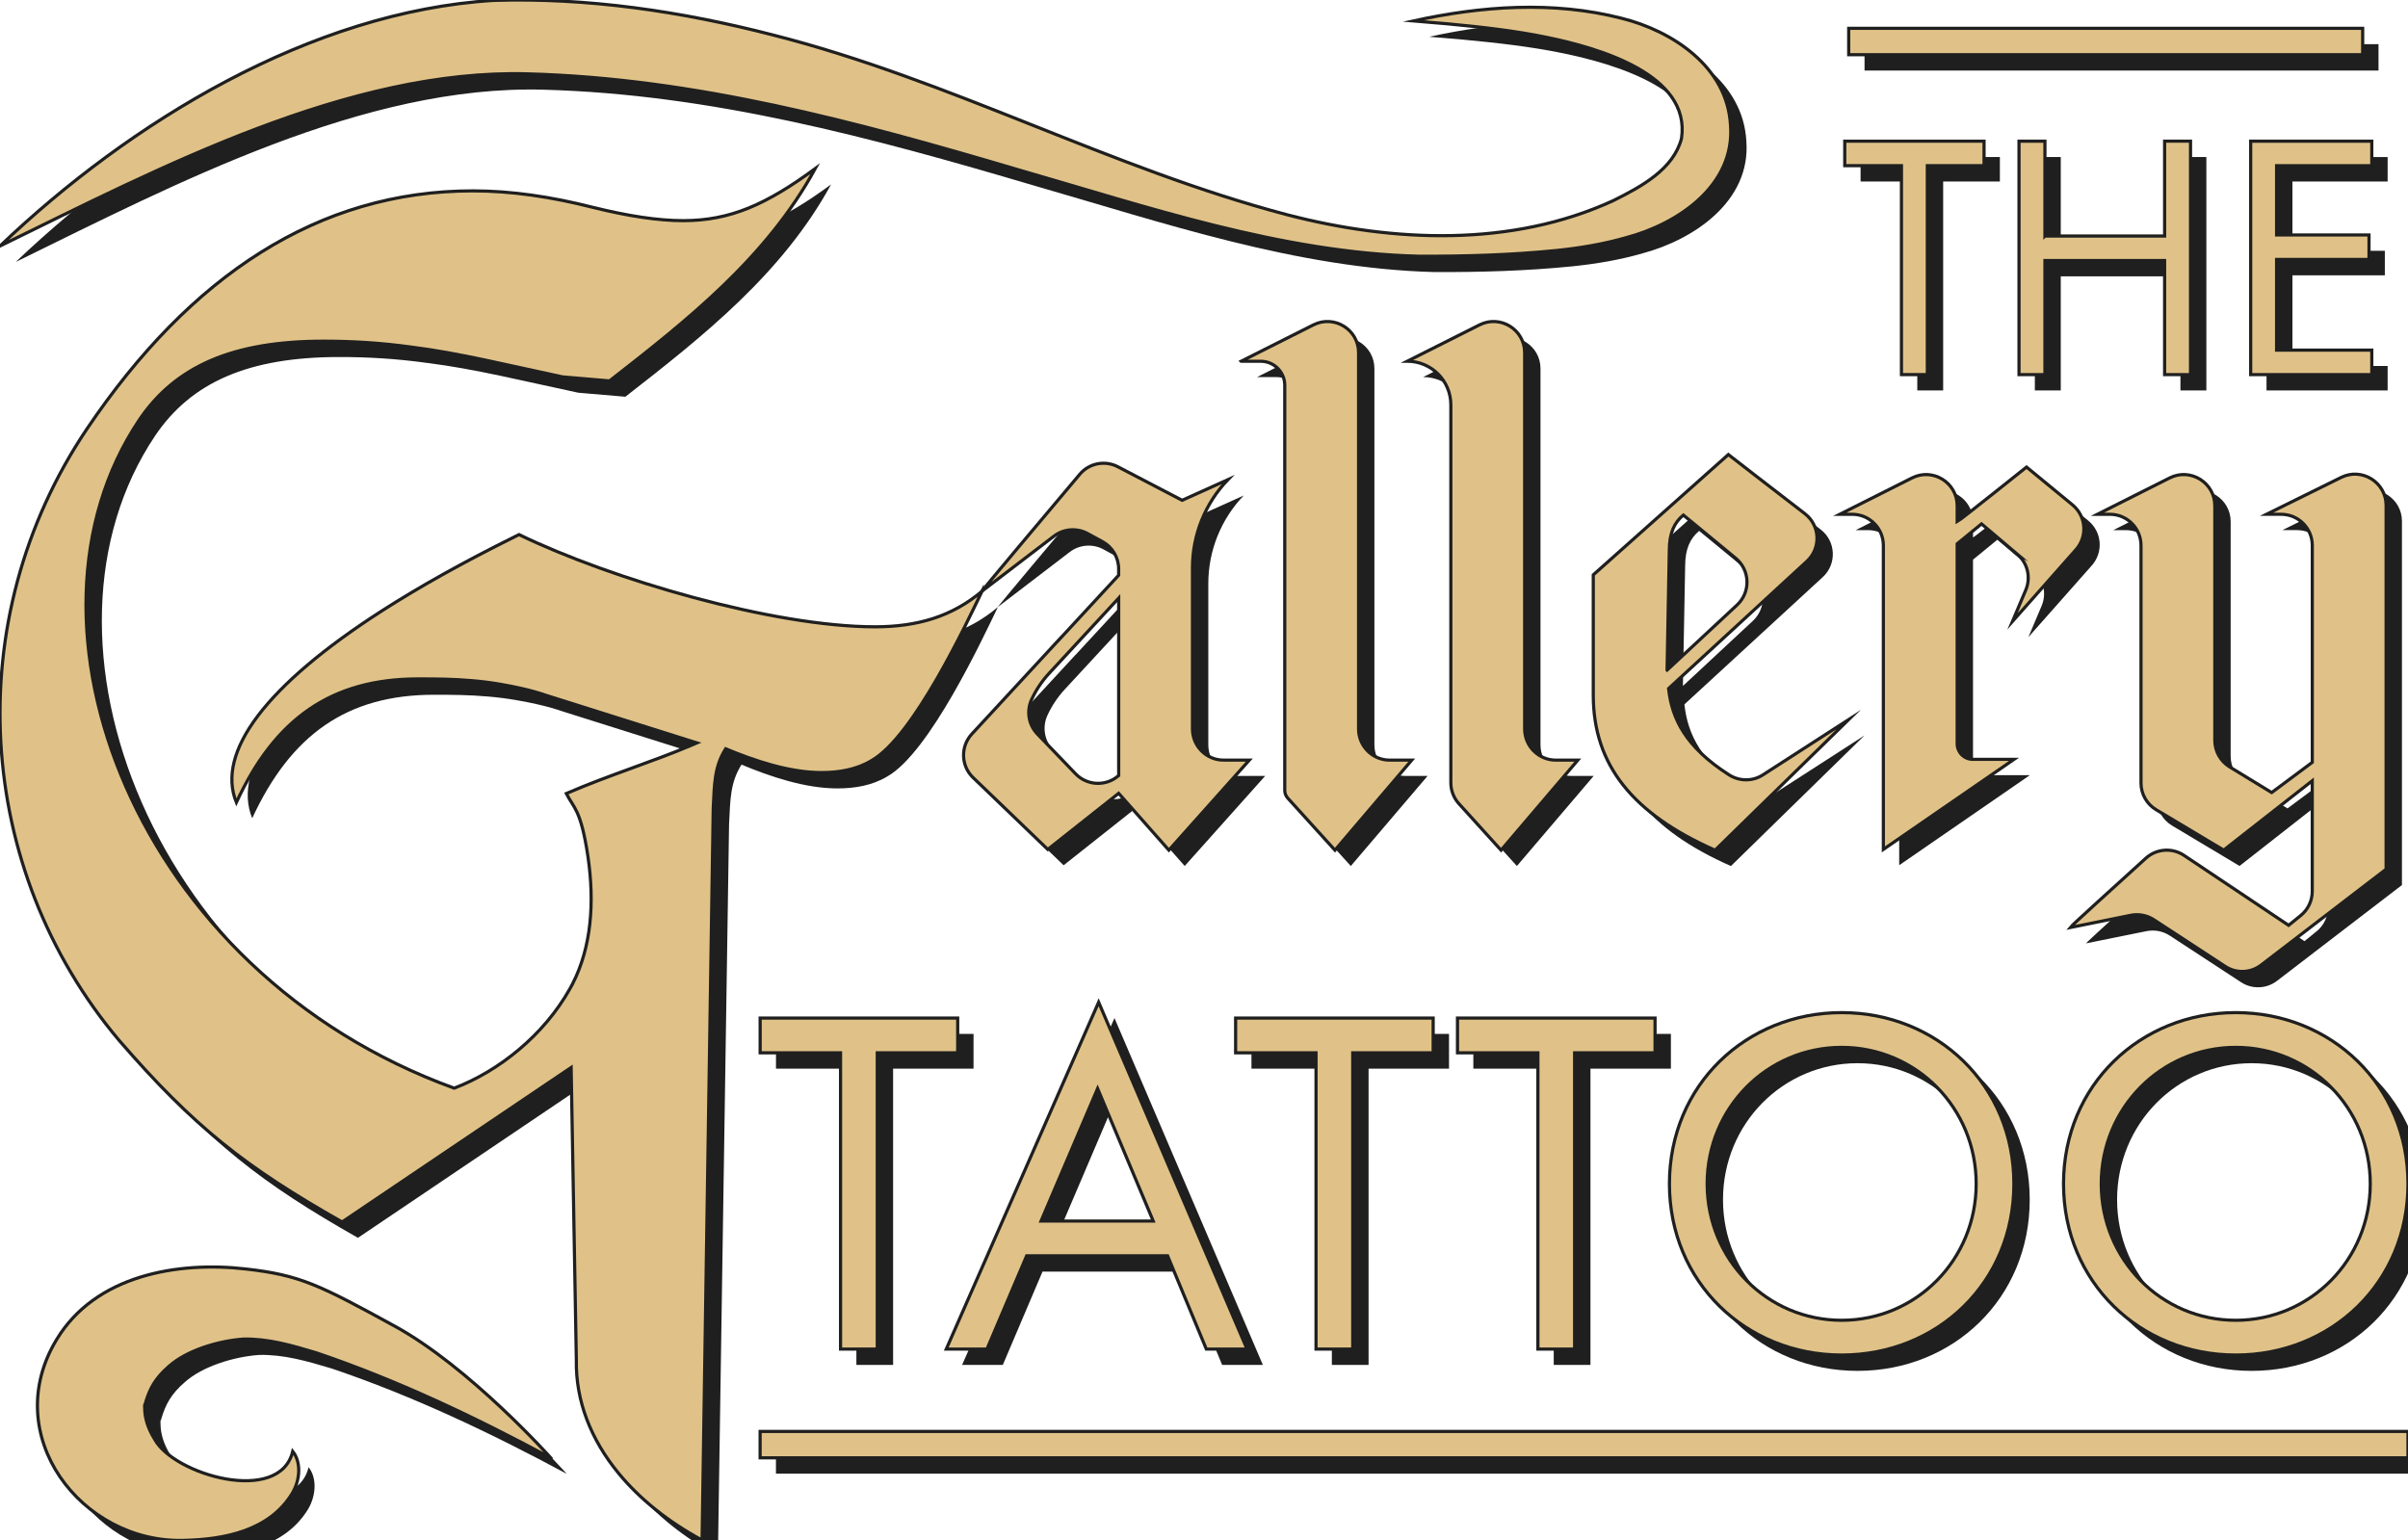
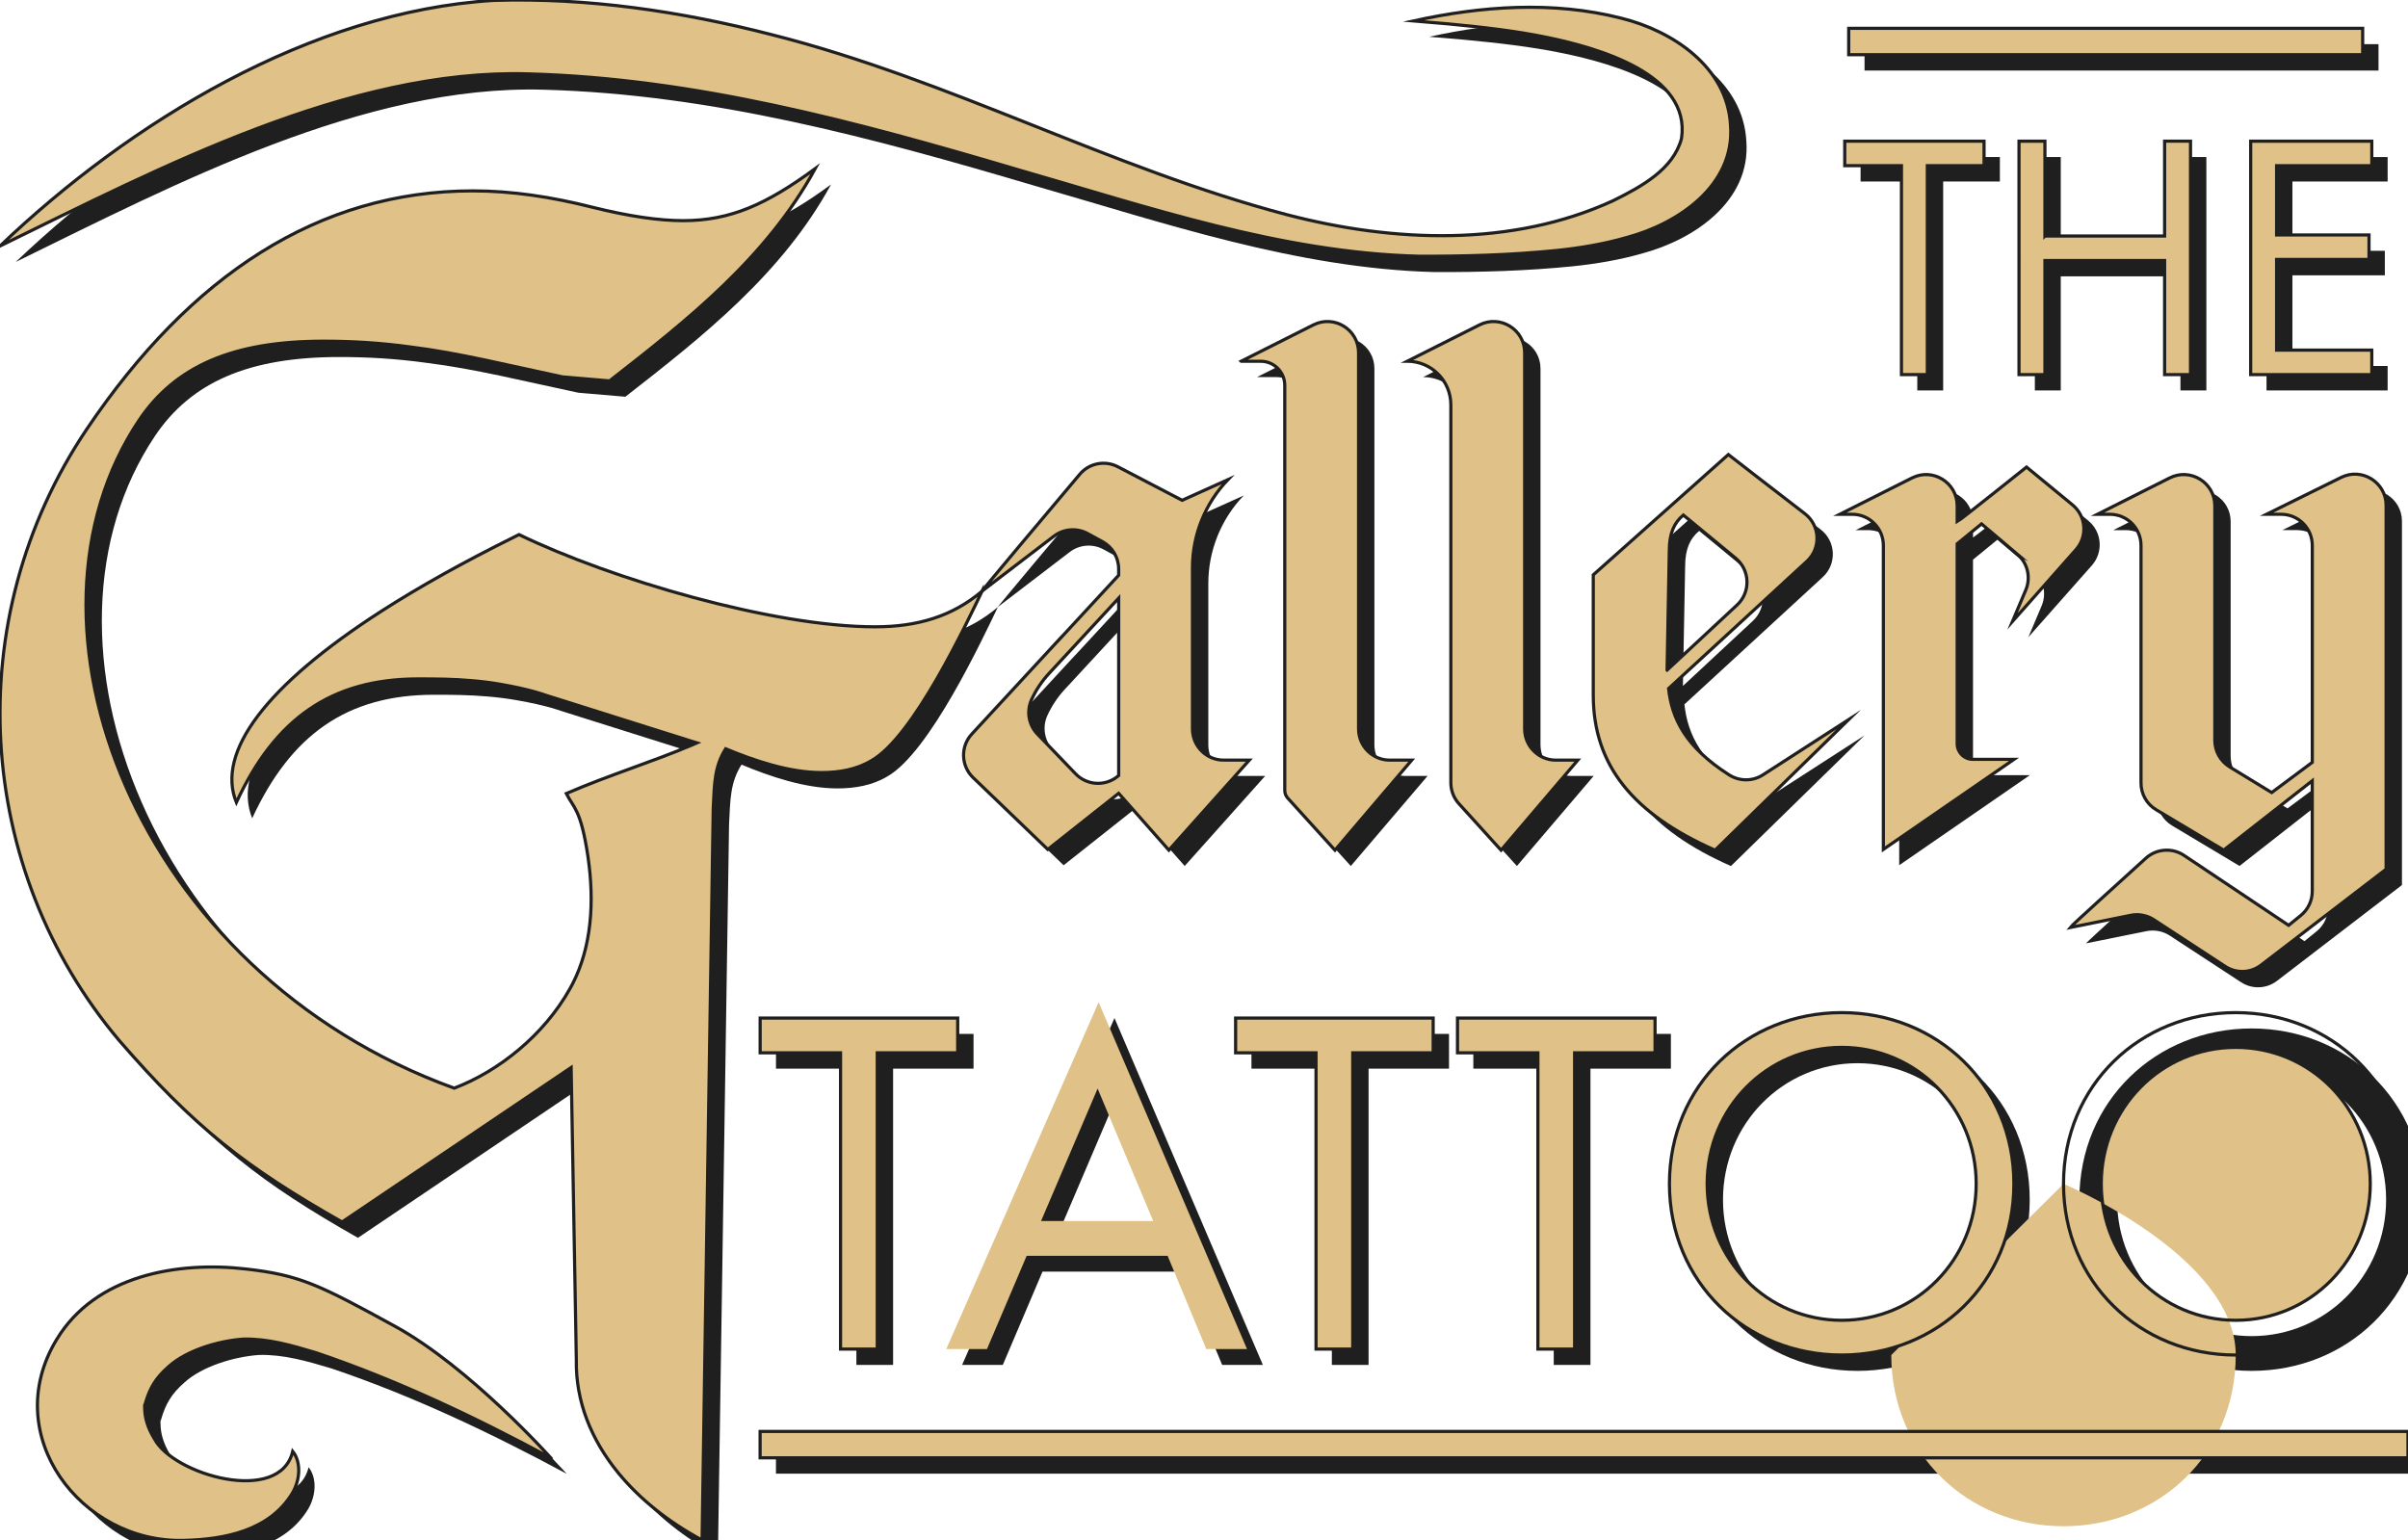
<svg xmlns="http://www.w3.org/2000/svg" id="Layer_2" data-name="Layer 2" viewBox="0 0 760.12 486.32">
  <defs>
    <style>
      .cls-1 {
        fill: #1f1f1f;
      }

      .cls-2 {
        fill: #e0c288;
      }

      .cls-3 {
        fill: none;
        stroke: #1f1f1f;
        stroke-miterlimit: 10;
      }
    </style>
  </defs>
  <g id="Layer_1-2" data-name="Layer 1">
    <g>
      <g>
        <path class="cls-1" d="M178.87,465.27c-23.93-12.88-48.48-24.55-74.15-33.23-7.91-2.37-15.17-4.47-22.93-4.29-8.07.58-17.89,3.62-23.43,8.57-4.37,3.77-6.07,7.07-7.37,11.34l-.1.42c-.33.37-.25,1-.21,1.71.04,2.54.79,5.81,3.1,9.51,5.87,11.19,39.49,21.06,43.63,3.89,2.7,3.39,2.37,8.99-.15,13.23-7.24,11.92-21.57,14.59-34.27,14.88-32.37.87-58.42-33.29-40.13-63.39,12.27-20.41,38.37-24.76,59.71-22.3,17.18,1.93,23.31,5.07,47.02,18.04,23.71,12.97,49.29,41.61,49.29,41.61Z" />
        <path class="cls-1" d="M315.02,191.6c-4.83,9.99-21.6,46.04-34.97,53.55-4.72,2.83-10.22,3.75-15.73,3.75-10.2,0-21.22-3.75-30.25-7.51-3.54,5.64-3.54,10.8-3.93,18.79l-3.5,229.82-.02,1.21c-10.67-5.76-19.68-12.96-26.42-21.18-8.63-10.53-13.5-22.72-13.27-35.66l-1.64-92.36-72.3,48.77c-30.67-17.39-46.77-30.06-70.36-57.3C-2.95,279.46-8.06,200.54,32.44,140.41c32.62-48.39,73.09-75.15,121.82-75.15,12.19,0,24.76,1.87,37.72,5.16,11.4,2.83,20.83,4.24,28.69,4.24,14.92,0,26.34-5.18,41.67-16.44-15.37,28.17-40.42,47.94-64.93,67.03l-14.86-1.27c-17.68-3.75-32.62-7.51-47.54-9.38-10.22-1.42-19.25-1.89-27.92-1.89-28.69,0-46.77,7.99-58.15,24.9-42.84,63.89-1.58,174.27,99.43,210.92,14.19-5.39,28.36-16.83,36.49-31.31.29-.52.58-1.06.87-1.6,5.99-11.69,6.97-25.72,4.87-40.18-1.12-7.55-2.27-11.42-3.43-13.96-1.16-2.52-2.29-3.74-3.41-5.97,13.57-5.85,27.15-9.99,39.68-15.31.52-.21,1.06-.44,1.58-.67l-2.1-.65-45.85-14.46s-4.56-1.75-14.09-3.39c-3.08-.54-6.05-.9-8.91-1.14-6.07-.54-11.73-.56-17.08-.56-27.51,0-45.19,12.69-57.38,38.99-6.47-15.85,9.36-36.97,45.85-60.42,11.86-7.62,25.92-15.48,42.09-23.49.42-.21.85-.42,1.29-.64,29.07,14.09,80.18,29.11,112.39,29.11,13.36,0,24.36-3.27,33.79-11.26Z" />
        <g>
          <path class="cls-1" d="M396.8,119.04l22.81-11.48c6.54-3.29,14.24,1.46,14.24,8.78v118.8c0,5.43,4.4,9.83,9.83,9.83h6.95s-24.23,28.43-24.23,28.43l-14.9-16.43c-.61-.67-.95-1.55-.95-2.45v-127.9c0-4.18-3.39-7.57-7.57-7.57h-6.17Z" />
          <path class="cls-1" d="M449.23,119.04l22.81-11.48c6.54-3.29,14.24,1.46,14.24,8.78v118.8c0,5.43,4.4,9.83,9.83,9.83h6.95s-24.23,28.43-24.23,28.43l-13.3-14.67c-1.64-1.81-2.55-4.16-2.55-6.6v-119.34c0-7.59-6.16-13.75-13.75-13.75h0Z" />
          <path class="cls-1" d="M507.94,224.46v-37.98l42.64-37.98s14.2,11.05,24.13,18.65c4.85,3.71,5.17,10.9.68,15.03l-43.68,40.19c1.03,9.52,5.38,18.49,19.07,27.23,3.27,2.09,7.44,2.13,10.7.03l27.09-17.47-42.18,41.25c-25.86-11.42-38.45-26.8-38.45-48.93ZM531.25,216.54l22.08-20.55c4.35-4.05,4.14-11-.45-14.78l-16.51-13.61c-2.8,2.33-4.43,5.59-4.43,11.18l-.7,37.52v.23Z" />
          <path class="cls-1" d="M641.77,179.94l-11.27-9.55-7.69,6.29v63.13c0,2.71,2.2,4.91,4.91,4.91h13.03l-41.24,28.43v-95.96c0-5.43-4.4-9.83-9.83-9.83h-3.92l22.81-11.48c6.54-3.29,14.24,1.46,14.24,8.78v5.03c.93-.47,21.9-17.24,21.9-17.24l14.51,11.94c4.3,3.54,4.8,9.93,1.12,14.1l-20.05,22.66,4.18-9.89c1.67-3.96.58-8.54-2.7-11.32Z" />
          <path class="cls-1" d="M694.43,275.05l33.01,22.07,3.83-3.11c2.3-1.87,3.63-4.67,3.63-7.63v-34.9l-27.96,21.9-21.32-12.75c-2.97-1.77-4.78-4.98-4.78-8.43v-75.01c0-5.43-4.4-9.83-9.83-9.83h-3.92l22.81-11.48c6.54-3.29,14.24,1.46,14.24,8.78v74.08c0,3.43,1.78,6.6,4.71,8.39l13.24,8.08,12.82-9.55v-68.47c0-5.43-4.4-9.83-9.83-9.83h-4.62l23.57-11.64c6.53-3.23,14.18,1.53,14.18,8.81v114.88l-39.44,30.25c-3.31,2.54-7.87,2.71-11.36.42l-22.49-14.71c-2.16-1.41-4.79-1.92-7.33-1.41l-19.12,3.86c.5-.67,15.46-14.24,23.91-21.89,3.34-3.02,8.31-3.38,12.05-.88Z" />
          <g>
            <polygon class="cls-1" points="392.61 156.42 392.61 156.42 392.61 156.42 392.61 156.42" />
            <path class="cls-1" d="M391.25,244.97c-5.43,0-9.83-4.4-9.83-9.83v-50.92c0-10.36,4.01-20.33,11.19-27.8l-14.45,6.52-20.28-10.58c-4.08-2.13-9.09-1.14-12.05,2.38-10.02,11.89-31.35,37.22-30.81,36.86l22.66-17.33c3.08-2.36,7.27-2.68,10.67-.82l4.65,2.54c3.16,1.72,5.12,5.03,5.12,8.63v1.98l-18.65,20.18v-.03s-27.7,29.98-27.7,29.98c-3.63,3.93-3.45,10.04.4,13.75l23.58,22.68,22.37-17.71,15.85,17.94,25.4-28.43h-8.12ZM357.66,250.22c-3.97,3.1-9.65,2.7-13.14-.94l-12.04-12.53c-2.81-2.92-3.53-7.26-1.83-10.94h0c1.39-3.01,3.25-5.79,5.51-8.23l21.97-23.76v56.02l-.47.36Z" />
          </g>
        </g>
        <g>
          <path class="cls-1" d="M281.92,337.37v93.53h-11.59v-93.53h-25.38v-10.97h62.36v10.97h-25.38Z" />
          <path class="cls-1" d="M373.57,401.45h-44.49l-12.53,29.45h-12.85l48.1-109.51,46.84,109.51h-12.85l-12.22-29.45ZM369.03,390.48l-17.55-41.83-17.86,41.83h35.41Z" />
          <path class="cls-1" d="M432.01,337.37v93.53h-11.59v-93.53h-25.38v-10.97h62.36v10.97h-25.38Z" />
          <path class="cls-1" d="M502.05,337.37v93.53h-11.59v-93.53h-25.38v-10.97h62.36v10.97h-25.38Z" />
          <path class="cls-1" d="M531.98,378.73c0-31.18,24.28-54.05,54.37-54.05s54.36,22.87,54.36,54.05-24.13,54.05-54.36,54.05-54.37-23.03-54.37-54.05ZM543.89,378.73c0,23.97,18.96,43.08,42.46,43.08s42.46-19.11,42.46-43.08-18.96-43.08-42.46-43.08-42.46,19.12-42.46,43.08Z" />
          <path class="cls-1" d="M656.38,378.73c0-31.18,24.28-54.05,54.37-54.05s54.36,22.87,54.36,54.05-24.13,54.05-54.36,54.05-54.37-23.03-54.37-54.05ZM668.29,378.73c0,23.97,18.96,43.08,42.46,43.08s42.46-19.11,42.46-43.08-18.96-43.08-42.46-43.08-42.46,19.12-42.46,43.08Z" />
        </g>
        <g>
          <path class="cls-1" d="M613.39,57.3v65.96h-8.17V57.3h-17.9v-7.73h43.97v7.73h-17.9Z" />
          <path class="cls-1" d="M650.51,79.51h37.78v-29.94h8.18v73.69h-8.18v-36.02h-37.78v36.02h-8.18V49.57h8.18v29.94Z" />
          <path class="cls-1" d="M753.69,57.3h-30.05v21.88h29.17v7.73h-29.17v28.62h30.05v7.73h-38.23V49.57h38.23v7.73Z" />
        </g>
        <path class="cls-1" d="M5,82.67C45.96,43.62,102.99,8.68,160.78,5.13c29.59-.95,59.44,3.49,87.97,10.85,56.32,14.27,106.76,42.13,162.56,56.82,33.61,8.74,70.88,10.28,102.91-4.45,9.03-4.47,19.02-9.95,21.57-19.62,3.07-20.36-26.54-28.63-42.34-31.9-10.27-2.13-20.97-3.31-31.52-4.31l-10.77-.91c21.33-4.69,44.08-6.39,65.72-.84,15.9,3.94,33.37,15.26,34.38,33.73,1.48,19.17-16.8,31.22-32.73,35.47-7.36,2.13-14.75,3.33-22.08,4.1-14.62,1.47-29.01,1.87-43.66,1.82-43.53-1.13-85.58-15.58-126.78-27.42-50.81-15.03-101.44-28.7-154.31-30.15-56.64-1.64-116.22,29.66-166.69,54.36h0Z" />
        <rect class="cls-1" x="244.94" y="456.9" width="520.17" height="8.33" />
        <rect class="cls-1" x="588.57" y="13.94" width="162.24" height="8.33" />
      </g>
      <g>
        <path class="cls-2" d="M173.87,460.27c-23.93-12.88-48.48-24.55-74.15-33.23-7.91-2.37-15.17-4.47-22.93-4.29-8.07.58-17.89,3.62-23.43,8.57-4.37,3.77-6.07,7.07-7.37,11.34l-.1.42c-.33.37-.25,1-.21,1.71.04,2.54.79,5.81,3.1,9.51,5.87,11.19,39.49,21.06,43.63,3.89,2.7,3.39,2.37,8.99-.15,13.23-7.24,11.92-21.57,14.59-34.27,14.88-32.37.87-58.42-33.29-40.13-63.39,12.27-20.41,38.37-24.76,59.71-22.3,17.18,1.93,23.31,5.07,47.02,18.04,23.71,12.97,49.29,41.61,49.29,41.61Z" />
        <path class="cls-2" d="M310.02,186.6c-4.83,9.99-21.6,46.04-34.97,53.55-4.72,2.83-10.22,3.75-15.73,3.75-10.2,0-21.22-3.75-30.25-7.51-3.54,5.64-3.54,10.8-3.93,18.79l-3.5,229.82-.02,1.21c-10.67-5.76-19.68-12.96-26.42-21.18-8.63-10.53-13.5-22.72-13.27-35.66l-1.64-92.36-72.3,48.77c-30.67-17.39-46.77-30.06-70.36-57.3C-7.95,274.46-13.06,195.54,27.44,135.41c32.62-48.39,73.09-75.15,121.82-75.15,12.19,0,24.76,1.87,37.72,5.16,11.4,2.83,20.83,4.24,28.69,4.24,14.92,0,26.34-5.18,41.67-16.44-15.37,28.17-40.42,47.94-64.93,67.03l-14.86-1.27c-17.68-3.75-32.62-7.51-47.54-9.38-10.22-1.42-19.25-1.89-27.92-1.89-28.69,0-46.77,7.99-58.15,24.9-42.84,63.89-1.58,174.27,99.43,210.92,14.19-5.39,28.36-16.83,36.49-31.31.29-.52.58-1.06.87-1.6,5.99-11.69,6.97-25.72,4.87-40.18-1.12-7.55-2.27-11.42-3.43-13.96-1.16-2.52-2.29-3.74-3.41-5.97,13.57-5.85,27.15-9.99,39.68-15.31.52-.21,1.06-.44,1.58-.67l-2.1-.65-45.85-14.46s-4.56-1.75-14.09-3.39c-3.08-.54-6.05-.9-8.91-1.14-6.07-.54-11.73-.56-17.08-.56-27.51,0-45.19,12.69-57.38,38.99-6.47-15.85,9.36-36.97,45.85-60.42,11.86-7.62,25.92-15.48,42.09-23.49.42-.21.85-.42,1.29-.64,29.07,14.09,80.18,29.11,112.39,29.11,13.36,0,24.36-3.27,33.79-11.26Z" />
        <g>
          <path class="cls-2" d="M391.8,114.04l22.81-11.48c6.54-3.29,14.24,1.46,14.24,8.78v118.8c0,5.43,4.4,9.83,9.83,9.83h6.95s-24.23,28.43-24.23,28.43l-14.9-16.43c-.61-.67-.95-1.55-.95-2.45v-127.9c0-4.18-3.39-7.57-7.57-7.57h-6.17Z" />
          <path class="cls-2" d="M444.23,114.04l22.81-11.48c6.54-3.29,14.24,1.46,14.24,8.78v118.8c0,5.43,4.4,9.83,9.83,9.83h6.95s-24.23,28.43-24.23,28.43l-13.3-14.67c-1.64-1.81-2.55-4.16-2.55-6.6v-119.34c0-7.59-6.16-13.75-13.75-13.75h0Z" />
          <path class="cls-2" d="M502.94,219.46v-37.98l42.64-37.98s14.2,11.05,24.13,18.65c4.85,3.71,5.17,10.9.68,15.03l-43.68,40.19c1.03,9.52,5.38,18.49,19.07,27.23,3.27,2.09,7.44,2.13,10.7.03l27.09-17.47-42.18,41.25c-25.86-11.42-38.45-26.8-38.45-48.93ZM526.25,211.54l22.08-20.55c4.35-4.05,4.14-11-.45-14.78l-16.51-13.61c-2.8,2.33-4.43,5.59-4.43,11.18l-.7,37.52v.23Z" />
          <path class="cls-2" d="M636.77,174.94l-11.27-9.55-7.69,6.29v63.13c0,2.71,2.2,4.91,4.91,4.91h13.03l-41.24,28.43v-95.96c0-5.43-4.4-9.83-9.83-9.83h-3.92l22.81-11.48c6.54-3.29,14.24,1.46,14.24,8.78v5.03c.93-.47,21.9-17.24,21.9-17.24l14.51,11.94c4.3,3.54,4.8,9.93,1.12,14.1l-20.05,22.66,4.18-9.89c1.67-3.96.58-8.54-2.7-11.32Z" />
          <path class="cls-2" d="M689.43,270.05l33.01,22.07,3.83-3.11c2.3-1.87,3.63-4.67,3.63-7.63v-34.9l-27.96,21.9-21.32-12.75c-2.97-1.77-4.78-4.98-4.78-8.43v-75.01c0-5.43-4.4-9.83-9.83-9.83h-3.92l22.81-11.48c6.54-3.29,14.24,1.46,14.24,8.78v74.08c0,3.43,1.78,6.6,4.71,8.39l13.24,8.08,12.82-9.55v-68.47c0-5.43-4.4-9.83-9.83-9.83h-4.62l23.57-11.64c6.53-3.23,14.18,1.53,14.18,8.81v114.88l-39.44,30.25c-3.31,2.54-7.87,2.71-11.36.42l-22.49-14.71c-2.16-1.41-4.79-1.92-7.33-1.41l-19.12,3.86c.5-.67,15.46-14.24,23.91-21.89,3.34-3.02,8.31-3.38,12.05-.88Z" />
          <g>
            <polygon class="cls-2" points="387.61 151.42 387.61 151.42 387.61 151.42 387.61 151.42" />
            <path class="cls-2" d="M386.25,239.97c-5.43,0-9.83-4.4-9.83-9.83v-50.92c0-10.36,4.01-20.33,11.19-27.8l-14.45,6.52-20.28-10.58c-4.08-2.13-9.09-1.14-12.05,2.38-10.02,11.89-31.35,37.22-30.81,36.86l22.66-17.33c3.08-2.36,7.27-2.68,10.67-.82l4.65,2.54c3.16,1.72,5.12,5.03,5.12,8.63v1.98l-18.65,20.18v-.03s-27.7,29.98-27.7,29.98c-3.63,3.93-3.45,10.04.4,13.75l23.58,22.68,22.37-17.71,15.85,17.94,25.4-28.43h-8.12ZM352.66,245.22c-3.97,3.1-9.65,2.7-13.14-.94l-12.04-12.53c-2.81-2.92-3.53-7.26-1.83-10.94h0c1.39-3.01,3.25-5.79,5.51-8.23l21.97-23.76v56.02l-.47.36Z" />
          </g>
        </g>
        <g>
          <path class="cls-2" d="M276.92,332.37v93.53h-11.59v-93.53h-25.38v-10.97h62.36v10.97h-25.38Z" />
          <path class="cls-2" d="M368.57,396.45h-44.49l-12.53,29.45h-12.85l48.1-109.51,46.84,109.51h-12.85l-12.22-29.45ZM364.03,385.48l-17.55-41.83-17.86,41.83h35.41Z" />
          <path class="cls-2" d="M427.01,332.37v93.53h-11.59v-93.53h-25.38v-10.97h62.36v10.97h-25.38Z" />
          <path class="cls-2" d="M497.05,332.37v93.53h-11.59v-93.53h-25.38v-10.97h62.36v10.97h-25.38Z" />
          <path class="cls-2" d="M526.98,373.73c0-31.18,24.28-54.05,54.37-54.05s54.36,22.87,54.36,54.05-24.13,54.05-54.36,54.05-54.37-23.03-54.37-54.05ZM538.89,373.73c0,23.97,18.96,43.08,42.46,43.08s42.46-19.11,42.46-43.08-18.96-43.08-42.46-43.08-42.46,19.12-42.46,43.08Z" />
-           <path class="cls-2" d="M651.38,373.73c0-31.18,24.28-54.05,54.37-54.05s54.36,22.87,54.36,54.05-24.13,54.05-54.36,54.05-54.37-23.03-54.37-54.05ZM663.29,373.73c0,23.97,18.96,43.08,42.46,43.08s42.46-19.11,42.46-43.08-18.96-43.08-42.46-43.08-42.46,19.12-42.46,43.08Z" />
+           <path class="cls-2" d="M651.38,373.73s54.36,22.87,54.36,54.05-24.13,54.05-54.36,54.05-54.37-23.03-54.37-54.05ZM663.29,373.73c0,23.97,18.96,43.08,42.46,43.08s42.46-19.11,42.46-43.08-18.96-43.08-42.46-43.08-42.46,19.12-42.46,43.08Z" />
        </g>
        <g>
          <path class="cls-2" d="M608.39,52.3v65.96h-8.17V52.3h-17.9v-7.73h43.97v7.73h-17.9Z" />
          <path class="cls-2" d="M645.51,74.51h37.78v-29.94h8.18v73.69h-8.18v-36.02h-37.78v36.02h-8.18V44.57h8.18v29.94Z" />
          <path class="cls-2" d="M748.69,52.3h-30.05v21.88h29.17v7.73h-29.17v28.62h30.05v7.73h-38.23V44.57h38.23v7.73Z" />
        </g>
        <path class="cls-2" d="M0,77.67C40.96,38.62,97.99,3.68,155.78.13c29.59-.95,59.44,3.49,87.97,10.85,56.32,14.27,106.76,42.13,162.56,56.82,33.61,8.74,70.88,10.28,102.91-4.45,9.03-4.47,19.02-9.95,21.57-19.62,3.07-20.36-26.54-28.63-42.34-31.9-10.27-2.13-20.97-3.31-31.52-4.31l-10.77-.91c21.33-4.69,44.08-6.39,65.72-.84,15.9,3.94,33.37,15.26,34.38,33.73,1.48,19.17-16.8,31.22-32.73,35.47-7.36,2.13-14.75,3.33-22.08,4.1-14.62,1.47-29.01,1.87-43.66,1.82-43.53-1.13-85.58-15.58-126.78-27.42-50.81-15.03-101.44-28.7-154.31-30.15C110.06,21.68,50.48,52.98,0,77.67h0Z" />
        <rect class="cls-2" x="239.94" y="451.9" width="520.17" height="8.33" />
        <rect class="cls-2" x="583.57" y="8.94" width="162.24" height="8.33" />
      </g>
      <g>
        <path class="cls-3" d="M173.87,460.27c-23.93-12.88-48.48-24.55-74.15-33.23-7.91-2.37-15.17-4.47-22.93-4.29-8.07.58-17.89,3.62-23.43,8.57-4.37,3.77-6.07,7.07-7.37,11.34l-.1.42c-.33.37-.25,1-.21,1.71.04,2.54.79,5.81,3.1,9.51,5.87,11.19,39.49,21.06,43.63,3.89,2.7,3.39,2.37,8.99-.15,13.23-7.24,11.92-21.57,14.59-34.27,14.88-32.37.87-58.42-33.29-40.13-63.39,12.27-20.41,38.37-24.76,59.71-22.3,17.18,1.93,23.31,5.07,47.02,18.04,23.71,12.97,49.29,41.61,49.29,41.61Z" />
        <path class="cls-3" d="M310.02,186.6c-4.83,9.99-21.6,46.04-34.97,53.55-4.72,2.83-10.22,3.75-15.73,3.75-10.2,0-21.22-3.75-30.25-7.51-3.54,5.64-3.54,10.8-3.93,18.79l-3.5,229.82-.02,1.21c-10.67-5.76-19.68-12.96-26.42-21.18-8.63-10.53-13.5-22.72-13.27-35.66l-1.64-92.36-72.3,48.77c-30.67-17.39-46.77-30.06-70.36-57.3C-7.95,274.46-13.06,195.54,27.44,135.41c32.62-48.39,73.09-75.15,121.82-75.15,12.19,0,24.76,1.87,37.72,5.16,11.4,2.83,20.83,4.24,28.69,4.24,14.92,0,26.34-5.18,41.67-16.44-15.37,28.17-40.42,47.94-64.93,67.03l-14.86-1.27c-17.68-3.75-32.62-7.51-47.54-9.38-10.22-1.42-19.25-1.89-27.92-1.89-28.69,0-46.77,7.99-58.15,24.9-42.84,63.89-1.58,174.27,99.43,210.92,14.19-5.39,28.36-16.83,36.49-31.31.29-.52.58-1.06.87-1.6,5.99-11.69,6.97-25.72,4.87-40.18-1.12-7.55-2.27-11.42-3.43-13.96-1.16-2.52-2.29-3.74-3.41-5.97,13.57-5.85,27.15-9.99,39.68-15.31.52-.21,1.06-.44,1.58-.67l-2.1-.65-45.85-14.46s-4.56-1.75-14.09-3.39c-3.08-.54-6.05-.9-8.91-1.14-6.07-.54-11.73-.56-17.08-.56-27.51,0-45.19,12.69-57.38,38.99-6.47-15.85,9.36-36.97,45.85-60.42,11.86-7.62,25.92-15.48,42.09-23.49.42-.21.85-.42,1.29-.64,29.07,14.09,80.18,29.11,112.39,29.11,13.36,0,24.36-3.27,33.79-11.26Z" />
        <g>
          <path class="cls-3" d="M391.8,114.04l22.81-11.48c6.54-3.29,14.24,1.46,14.24,8.78v118.8c0,5.43,4.4,9.83,9.83,9.83h6.95s-24.23,28.43-24.23,28.43l-14.9-16.43c-.61-.67-.95-1.55-.95-2.45v-127.9c0-4.18-3.39-7.57-7.57-7.57h-6.17Z" />
          <path class="cls-3" d="M444.23,114.04l22.81-11.48c6.54-3.29,14.24,1.46,14.24,8.78v118.8c0,5.43,4.4,9.83,9.83,9.83h6.95s-24.23,28.43-24.23,28.43l-13.3-14.67c-1.64-1.81-2.55-4.16-2.55-6.6v-119.34c0-7.59-6.16-13.75-13.75-13.75h0Z" />
          <path class="cls-3" d="M502.94,219.46v-37.98l42.64-37.98s14.2,11.05,24.13,18.65c4.85,3.71,5.17,10.9.68,15.03l-43.68,40.19c1.03,9.52,5.38,18.49,19.07,27.23,3.27,2.09,7.44,2.13,10.7.03l27.09-17.47-42.18,41.25c-25.86-11.42-38.45-26.8-38.45-48.93ZM526.25,211.54l22.08-20.55c4.35-4.05,4.14-11-.45-14.78l-16.51-13.61c-2.8,2.33-4.43,5.59-4.43,11.18l-.7,37.52v.23Z" />
          <path class="cls-3" d="M636.77,174.94l-11.27-9.55-7.69,6.29v63.13c0,2.71,2.2,4.91,4.91,4.91h13.03l-41.24,28.43v-95.96c0-5.43-4.4-9.83-9.83-9.83h-3.92l22.81-11.48c6.54-3.29,14.24,1.46,14.24,8.78v5.03c.93-.47,21.9-17.24,21.9-17.24l14.51,11.94c4.3,3.54,4.8,9.93,1.12,14.1l-20.05,22.66,4.18-9.89c1.67-3.96.58-8.54-2.7-11.32Z" />
          <path class="cls-3" d="M689.43,270.05l33.01,22.07,3.83-3.11c2.3-1.87,3.63-4.67,3.63-7.63v-34.9l-27.96,21.9-21.32-12.75c-2.97-1.77-4.78-4.98-4.78-8.43v-75.01c0-5.43-4.4-9.83-9.83-9.83h-3.92l22.81-11.48c6.54-3.29,14.24,1.46,14.24,8.78v74.08c0,3.43,1.78,6.6,4.71,8.39l13.24,8.08,12.82-9.55v-68.47c0-5.43-4.4-9.83-9.83-9.83h-4.62l23.57-11.64c6.53-3.23,14.18,1.53,14.18,8.81v114.88l-39.44,30.25c-3.31,2.54-7.87,2.71-11.36.42l-22.49-14.71c-2.16-1.41-4.79-1.92-7.33-1.41l-19.12,3.86c.5-.67,15.46-14.24,23.91-21.89,3.34-3.02,8.31-3.38,12.05-.88Z" />
          <path class="cls-3" d="M386.25,239.97c-5.43,0-9.83-4.4-9.83-9.83v-50.92c0-10.36,4.01-20.33,11.19-27.8l-14.45,6.52-20.28-10.58c-4.08-2.13-9.09-1.14-12.05,2.38-10.02,11.89-31.35,37.22-30.81,36.86l22.66-17.33c3.08-2.36,7.27-2.68,10.67-.82l4.65,2.54c3.16,1.72,5.12,5.03,5.12,8.63v1.98l-18.65,20.18v-.03s-27.7,29.98-27.7,29.98c-3.63,3.93-3.45,10.04.4,13.75l23.58,22.68,22.37-17.71,15.85,17.94,25.4-28.43h-8.12ZM352.66,245.22c-3.97,3.1-9.65,2.7-13.14-.94l-12.04-12.53c-2.81-2.92-3.53-7.26-1.83-10.94h0c1.39-3.01,3.25-5.79,5.51-8.23l21.97-23.76v56.02l-.47.36Z" />
        </g>
        <g>
          <path class="cls-3" d="M276.92,332.37v93.53h-11.59v-93.53h-25.38v-10.97h62.36v10.97h-25.38Z" />
-           <path class="cls-3" d="M368.57,396.45h-44.49l-12.53,29.45h-12.85l48.1-109.51,46.84,109.51h-12.85l-12.22-29.45ZM364.03,385.48l-17.55-41.83-17.86,41.83h35.41Z" />
          <path class="cls-3" d="M427.01,332.37v93.53h-11.59v-93.53h-25.38v-10.97h62.36v10.97h-25.38Z" />
          <path class="cls-3" d="M497.05,332.37v93.53h-11.59v-93.53h-25.38v-10.97h62.36v10.97h-25.38Z" />
          <path class="cls-3" d="M526.98,373.73c0-31.18,24.28-54.05,54.37-54.05s54.36,22.87,54.36,54.05-24.13,54.05-54.36,54.05-54.37-23.03-54.37-54.05ZM538.89,373.73c0,23.97,18.96,43.08,42.46,43.08s42.46-19.11,42.46-43.08-18.96-43.08-42.46-43.08-42.46,19.12-42.46,43.08Z" />
          <path class="cls-3" d="M651.38,373.73c0-31.18,24.28-54.05,54.37-54.05s54.36,22.87,54.36,54.05-24.13,54.05-54.36,54.05-54.37-23.03-54.37-54.05ZM663.29,373.73c0,23.97,18.96,43.08,42.46,43.08s42.46-19.11,42.46-43.08-18.96-43.08-42.46-43.08-42.46,19.12-42.46,43.08Z" />
        </g>
        <g>
          <path class="cls-3" d="M608.39,52.3v65.96h-8.17V52.3h-17.9v-7.73h43.97v7.73h-17.9Z" />
          <path class="cls-3" d="M645.51,74.51h37.78v-29.94h8.18v73.69h-8.18v-36.02h-37.78v36.02h-8.18V44.57h8.18v29.94Z" />
          <path class="cls-3" d="M748.69,52.3h-30.05v21.88h29.17v7.73h-29.17v28.62h30.05v7.73h-38.23V44.57h38.23v7.73Z" />
        </g>
        <path class="cls-3" d="M0,77.67C40.96,38.62,97.99,3.68,155.78.13c29.59-.95,59.44,3.49,87.97,10.85,56.32,14.27,106.76,42.13,162.56,56.82,33.61,8.74,70.88,10.28,102.91-4.45,9.03-4.47,19.02-9.95,21.57-19.62,3.07-20.36-26.54-28.63-42.34-31.9-10.27-2.13-20.97-3.31-31.52-4.31l-10.77-.91c21.33-4.69,44.08-6.39,65.72-.84,15.9,3.94,33.37,15.26,34.38,33.73,1.48,19.17-16.8,31.22-32.73,35.47-7.36,2.13-14.75,3.33-22.08,4.1-14.62,1.47-29.01,1.87-43.66,1.82-43.53-1.13-85.58-15.58-126.78-27.42-50.81-15.03-101.44-28.7-154.31-30.15C110.06,21.68,50.48,52.98,0,77.67h0Z" />
        <rect class="cls-3" x="239.94" y="451.9" width="520.17" height="8.33" />
        <rect class="cls-3" x="583.57" y="8.94" width="162.24" height="8.33" />
      </g>
    </g>
  </g>
</svg>